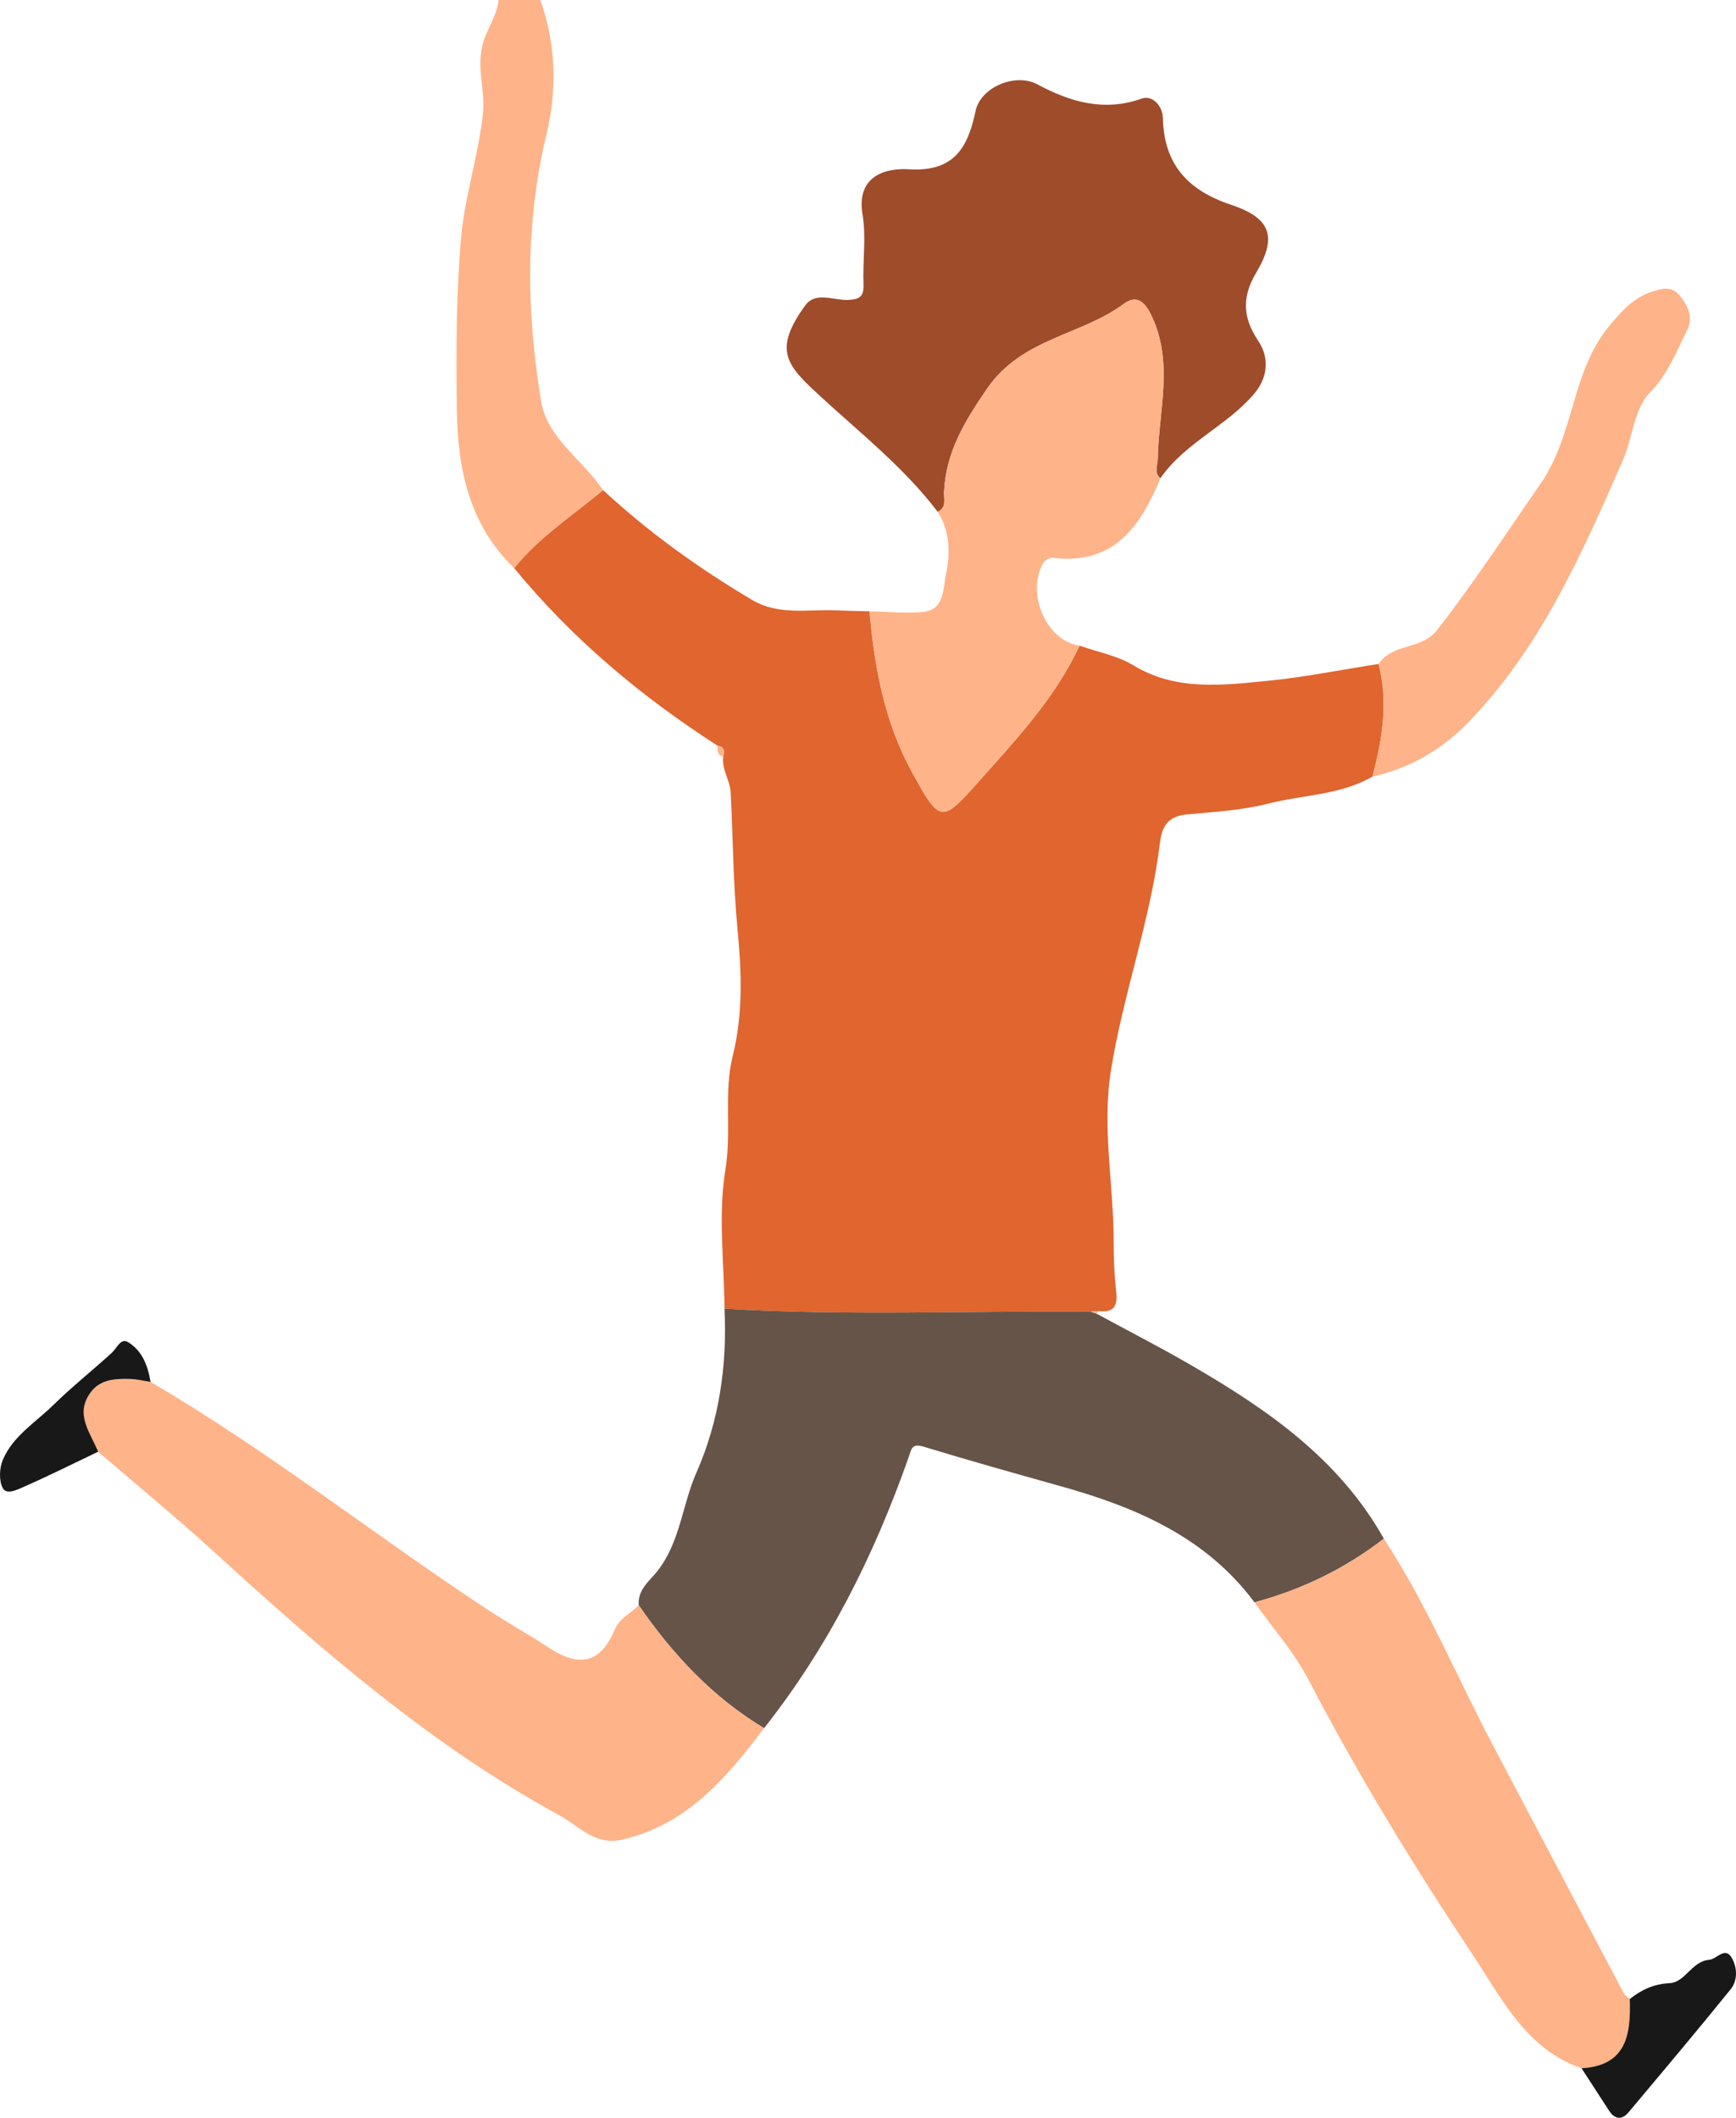
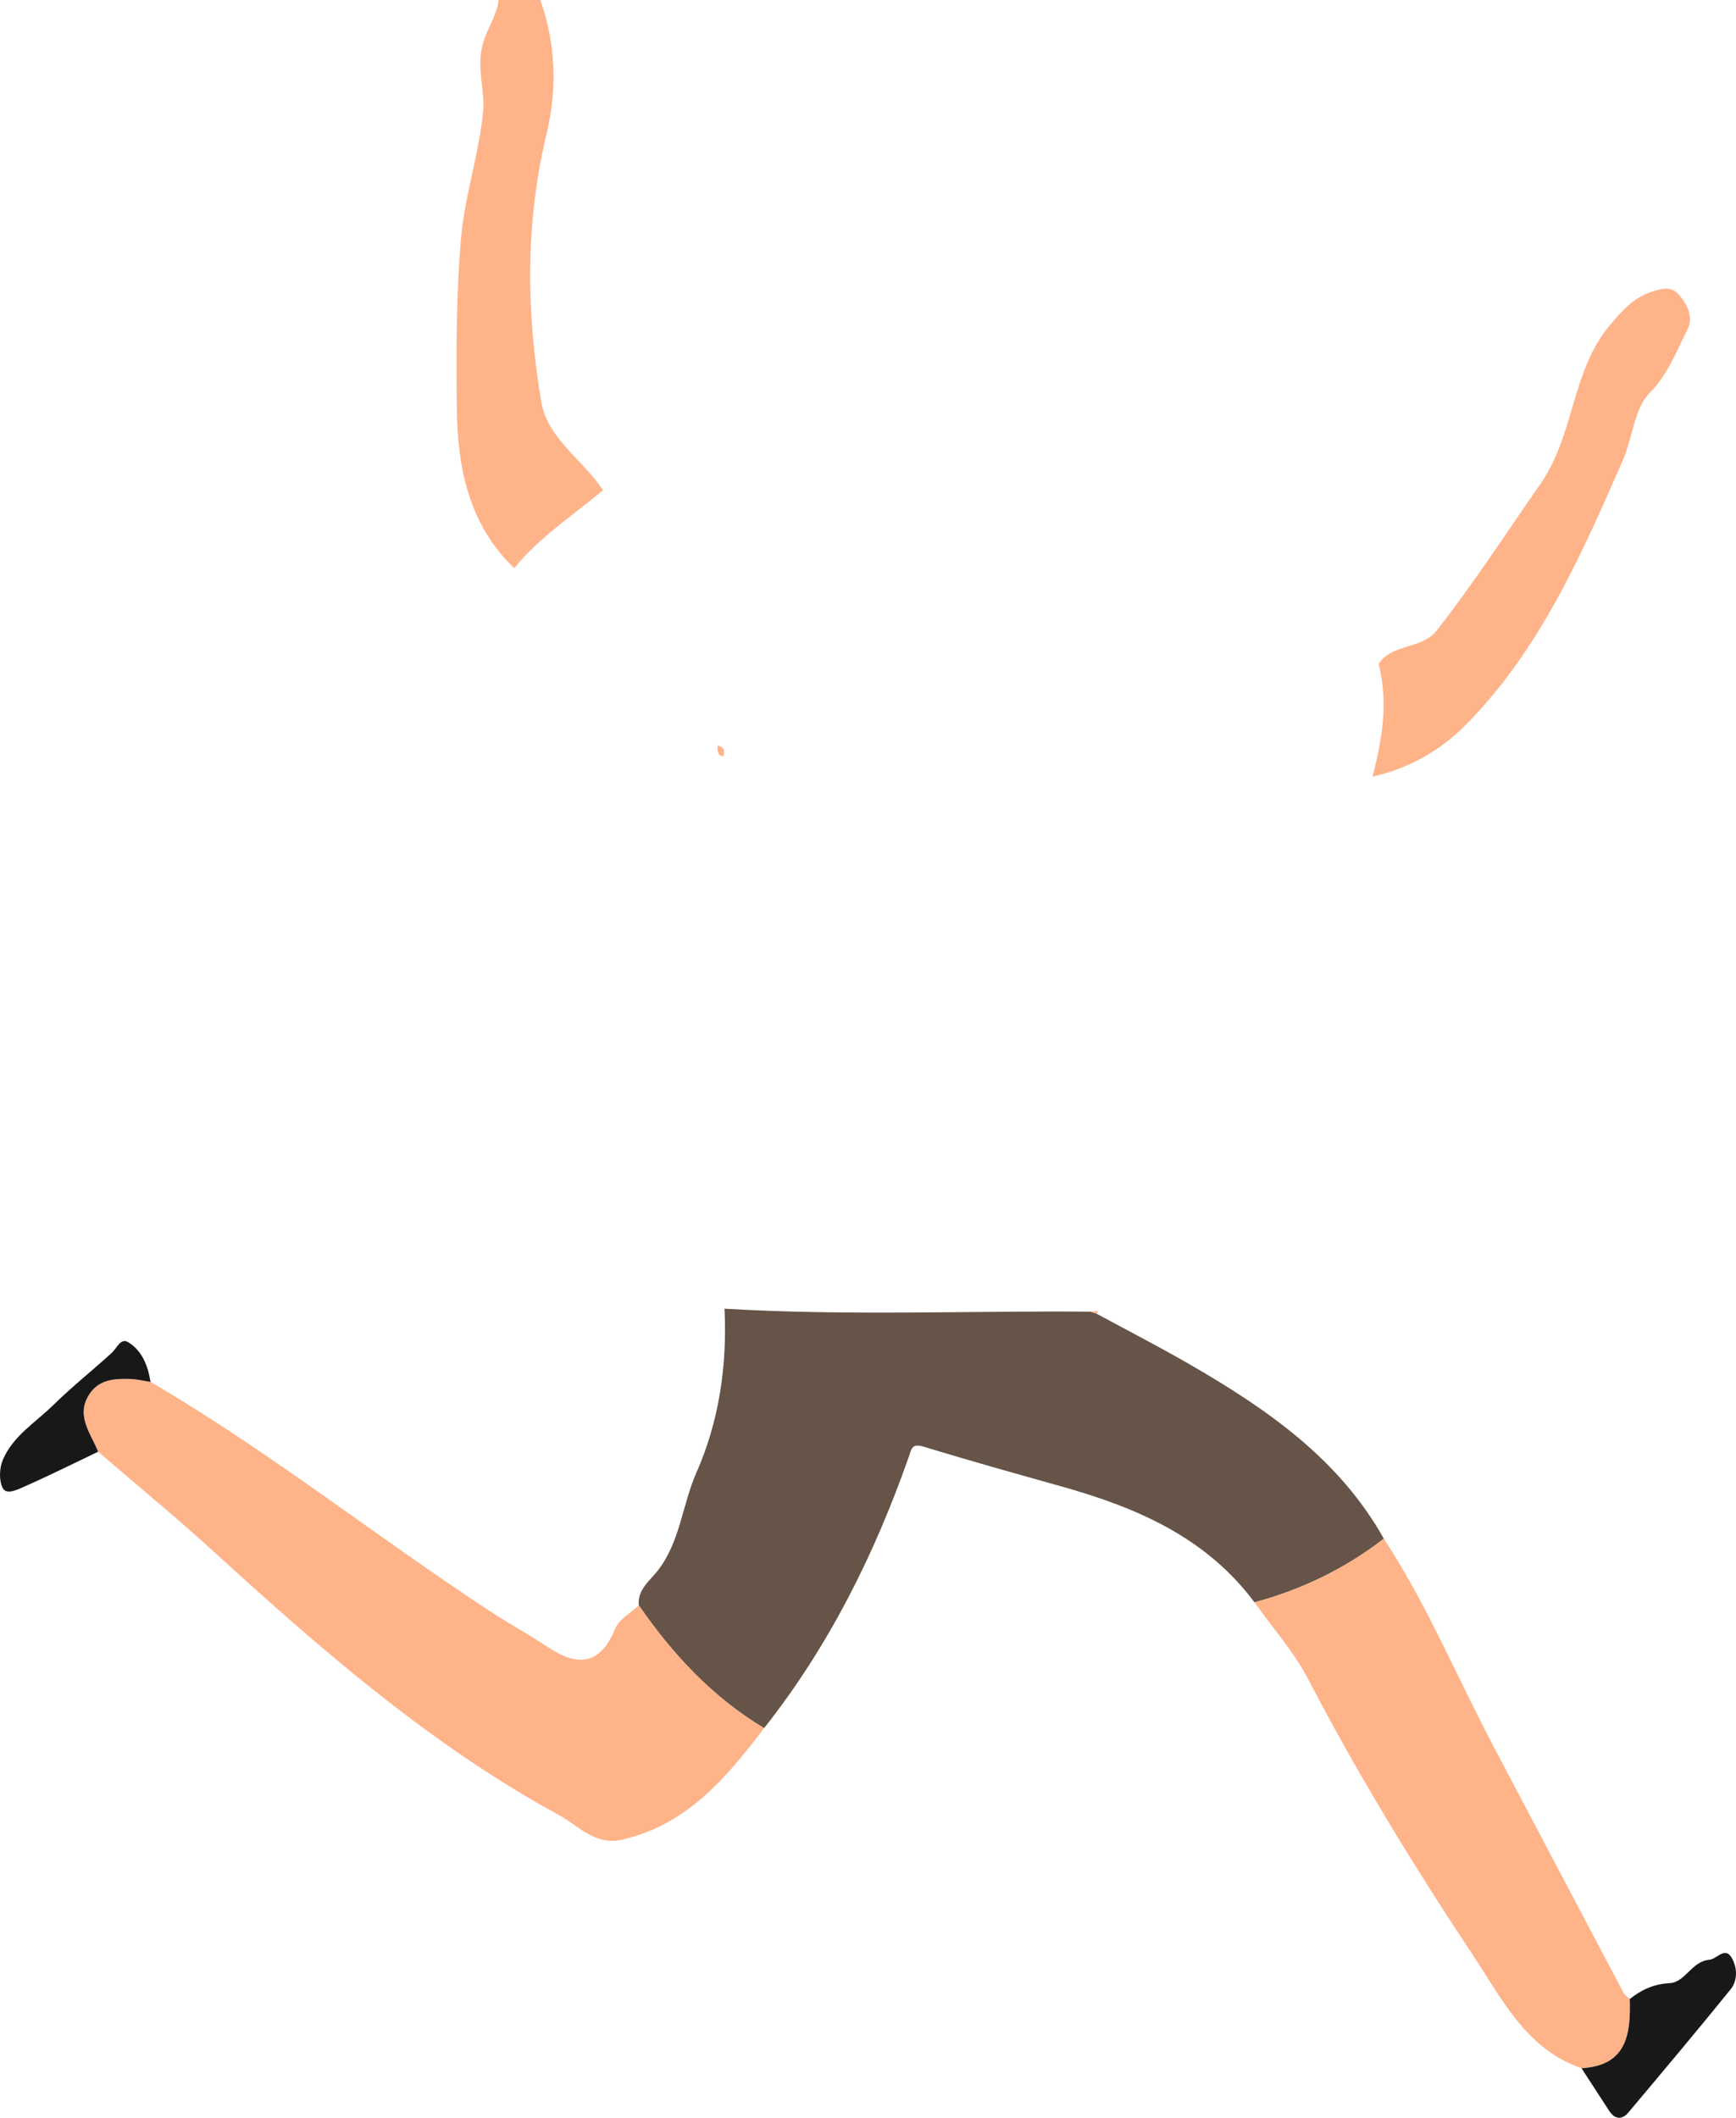
<svg xmlns="http://www.w3.org/2000/svg" viewBox="0 0 223.665 272.845">
  <g>
    <path d="m66.253,73.196c-5.855-5.614-7.3-12.896-7.396-20.517-.092-7.301-.085-14.636.533-21.901.468-5.504,2.32-10.887,2.853-16.392.26-2.685-.796-5.339-.129-8.357.484-2.188,1.906-3.879,2.125-6.029h5.381c2,5.702,2.194,11.446.778,17.341-2.745,11.427-2.596,22.988-.655,34.479.653,3.865,3.981,6.506,6.491,9.425.523.608.985,1.269,1.475,1.906-3.9,3.255-8.209,6.044-11.456,10.045Z" style="fill:#ffb389;">
    </path>
-     <path d="m66.253,73.196c3.247-4.001,7.556-6.79,11.456-10.045,5.872,5.437,12.332,10.079,19.207,14.15,3.414,2.022,7.208,1.177,10.865,1.336,1.414.062,2.83.081,4.244.121.643,7.262,1.958,14.361,5.53,20.826,3.549,6.424,3.731,6.509,8.447,1.212,4.871-5.471,9.943-10.835,13.081-17.611,2.33.822,4.882,1.279,6.948,2.536,5.528,3.362,11.604,2.548,17.337,1.988,4.724-.461,9.497-1.44,14.252-2.166,1.256,4.922.481,9.733-.799,14.516-4.152,2.391-8.956,2.334-13.435,3.478-3.386.865-6.957,1.064-10.461,1.391-2.34.218-3.21,1.416-3.478,3.642-1.204,9.995-4.749,19.5-6.325,29.408-1.166,7.33.376,14.697.361,22.055-.004,2.159.094,4.33.334,6.474.213,1.896-.467,2.649-2.327,2.393-.328.029-.656.059-.984.089-15.721-.129-31.45.557-47.164-.386-.038-5.972-.837-12.07.118-17.879.815-4.959-.234-9.966.938-14.651,1.372-5.487,1.136-10.966.628-16.283-.568-5.941-.579-11.85-.892-17.77-.078-1.466-1.176-2.906-.948-4.555.197-.707.141-1.279-.752-1.401-9.843-6.345-18.737-13.777-26.182-22.869Z" style="fill:#e0652f;">
-     </path>
    <path d="m93.342,168.604c15.715.942,31.443.256,47.165.386.239.076.478.151.717.227,4.052,2.198,8.158,4.304,12.147,6.613,9.87,5.713,19.152,12.112,24.922,22.404-5.001,3.865-10.572,6.57-16.67,8.202-6.256-8.413-15.252-12.241-24.931-14.951-5.899-1.652-11.799-3.305-17.658-5.092-1.567-.478-1.569.223-1.976,1.38-4.422,12.57-10.31,24.373-18.616,34.876-6.643-3.99-11.783-9.513-16.143-15.832-.186-2.012,1.419-3.156,2.427-4.446,2.924-3.746,3.162-8.48,4.991-12.626,2.948-6.682,3.978-13.824,3.627-21.139Z" style="fill:#665448;">
    </path>
-     <path d="m120.81,65.94c-4.399-5.787-10.1-10.241-15.384-15.129-4.033-3.731-5.883-5.695-1.676-11.465,1.347-1.848,3.668-.612,5.517-.705,1.574-.079,2.046-.48,1.985-2.044-.117-2.983.364-6.041-.122-8.948-.856-5.125,3.167-6.018,5.968-5.842,5.893.371,7.614-2.871,8.589-7.495.654-3.099,5.14-4.959,7.972-3.443,4.218,2.259,8.557,3.56,13.444,1.833,1.382-.488,2.688.939,2.723,2.517.131,5.949,3.225,9.308,8.736,11.145,5.19,1.731,6.043,4.124,3.26,8.815-1.84,3.102-1.691,5.778.255,8.679,1.594,2.376,1.195,4.92-.563,6.961-3.532,4.101-8.865,6.242-12.015,10.804-.85-.727-.349-1.601-.336-2.464.093-6.224,2.144-12.497-.884-18.652-.965-1.962-2.05-2.423-3.54-1.326-5.546,4.083-13.117,4.377-17.6,10.939-2.908,4.256-5.271,8.152-5.508,13.26-.042.915.373,2.003-.821,2.558Z" style="fill:#9f4c2b;">
-     </path>
    <path d="m82.298,206.815c4.36,6.319,9.5,11.842,16.143,15.832-4.858,6.402-9.945,12.486-18.356,14.379-3.429.772-5.557-1.811-8.029-3.158-16.583-9.037-30.698-21.354-44.558-34.003-4.832-4.409-9.897-8.563-14.856-12.834-.989-2.459-3.037-4.81-.98-7.623,1.276-1.746,3.237-1.8,5.155-1.746.862.024,1.718.244,2.576.375,15.148,8.85,28.889,19.783,43.52,29.399,2.526,1.66,5.184,3.122,7.706,4.788,3.837,2.534,6.7,2.307,8.631-2.383.502-1.22,2.004-2.028,3.047-3.026Z" style="fill:#ffb389;">
-     </path>
-     <path d="m120.81,65.94c1.195-.555.779-1.643.821-2.558.237-5.108,2.6-9.004,5.508-13.26,4.483-6.562,12.054-6.856,17.6-10.939,1.49-1.097,2.575-.636,3.54,1.326,3.028,6.155.978,12.428.884,18.652-.013.863-.514,1.736.336,2.464-2.56,6.211-6.006,11.203-13.878,10.248-.389-.047-1.039.328-1.235.688-2.2,4.03.473,10.018,4.698,10.625-3.139,6.776-8.211,12.141-13.081,17.611-4.716,5.297-4.898,5.212-8.447-1.212-3.572-6.466-4.887-13.564-5.53-20.826,2.303.042,4.622.285,6.901.077,2.833-.259,2.571-3.155,2.944-4.824.584-2.62.553-5.551-1.061-8.071Z" style="fill:#ffb389;">
    </path>
    <path d="m161.623,206.435c6.098-1.632,11.669-4.337,16.67-8.202,5.558,8.488,9.435,17.864,14.149,26.797,5.585,10.583,11.159,21.172,16.754,31.749.162.307.519.511.786.762.135,4.514-.368,8.584-6.221,8.92-7.206-2.492-10.314-9.052-14.086-14.727-7.599-11.432-14.756-23.149-21.104-35.353-1.851-3.558-4.607-6.644-6.948-9.946Z" style="fill:#ffb389;">
    </path>
    <path d="m176.822,100.059c1.28-4.783,2.055-9.593.799-14.516,1.761-2.699,5.538-1.825,7.487-4.315,4.767-6.094,8.974-12.567,13.378-18.91,4.371-6.295,3.959-14.408,8.822-20.285,1.519-1.836,3.098-3.678,5.529-4.457,1.259-.404,2.482-.758,3.486.406,1.129,1.31,1.889,2.938,1.065,4.534-1.432,2.775-2.44,5.655-4.843,8.103-2.018,2.056-2.206,5.824-3.473,8.716-5.313,12.126-10.641,24.29-20.096,33.928-3.318,3.383-7.425,5.743-12.154,6.796Z" style="fill:#ffb389;">
    </path>
    <path d="m203.761,266.461c5.853-.335,6.356-4.405,6.221-8.92,1.506-1.198,3.089-1.933,5.138-2.042,2.026-.107,2.816-2.819,5.113-3.014.944-.08,1.979-1.686,2.824-.343.754,1.198.894,2.943-.085,4.153-4.315,5.333-8.734,10.582-13.145,15.836-.853,1.017-1.767.943-2.512-.197-1.19-1.821-2.37-3.649-3.553-5.474Z" style="fill:#181818;">
    </path>
    <path d="m19.394,178.037c-.859-.131-1.715-.35-2.576-.375-1.918-.054-3.879,0-5.155,1.746-2.056,2.813-.009,5.165.98,7.623-3.169,1.513-6.312,3.086-9.525,4.501-.848.374-2.284,1.115-2.768.179-.5-.967-.435-2.562.009-3.618,1.303-3.098,4.244-4.845,6.542-7.103,2.39-2.348,5.029-4.441,7.507-6.703.651-.594,1.135-1.942,2.075-1.382,1.836,1.095,2.579,3.054,2.91,5.132Z" style="fill:#181818;">
    </path>
-     <path d="m92.435,96.065c.893.122.948.694.752,1.401-.837-.152-.737-.807-.752-1.401Z" style="fill:#ffb389;">
+     <path d="m92.435,96.065c.893.122.948.694.752,1.401-.837-.152-.737-.807-.752-1.401" style="fill:#ffb389;">
    </path>
    <path d="m141.224,169.216c-.239-.075-.478-.151-.717-.227.328-.03.656-.06.984-.09-.024.161-.113.266-.267.316Z" style="fill:#ffb389;">
    </path>
  </g>
</svg>